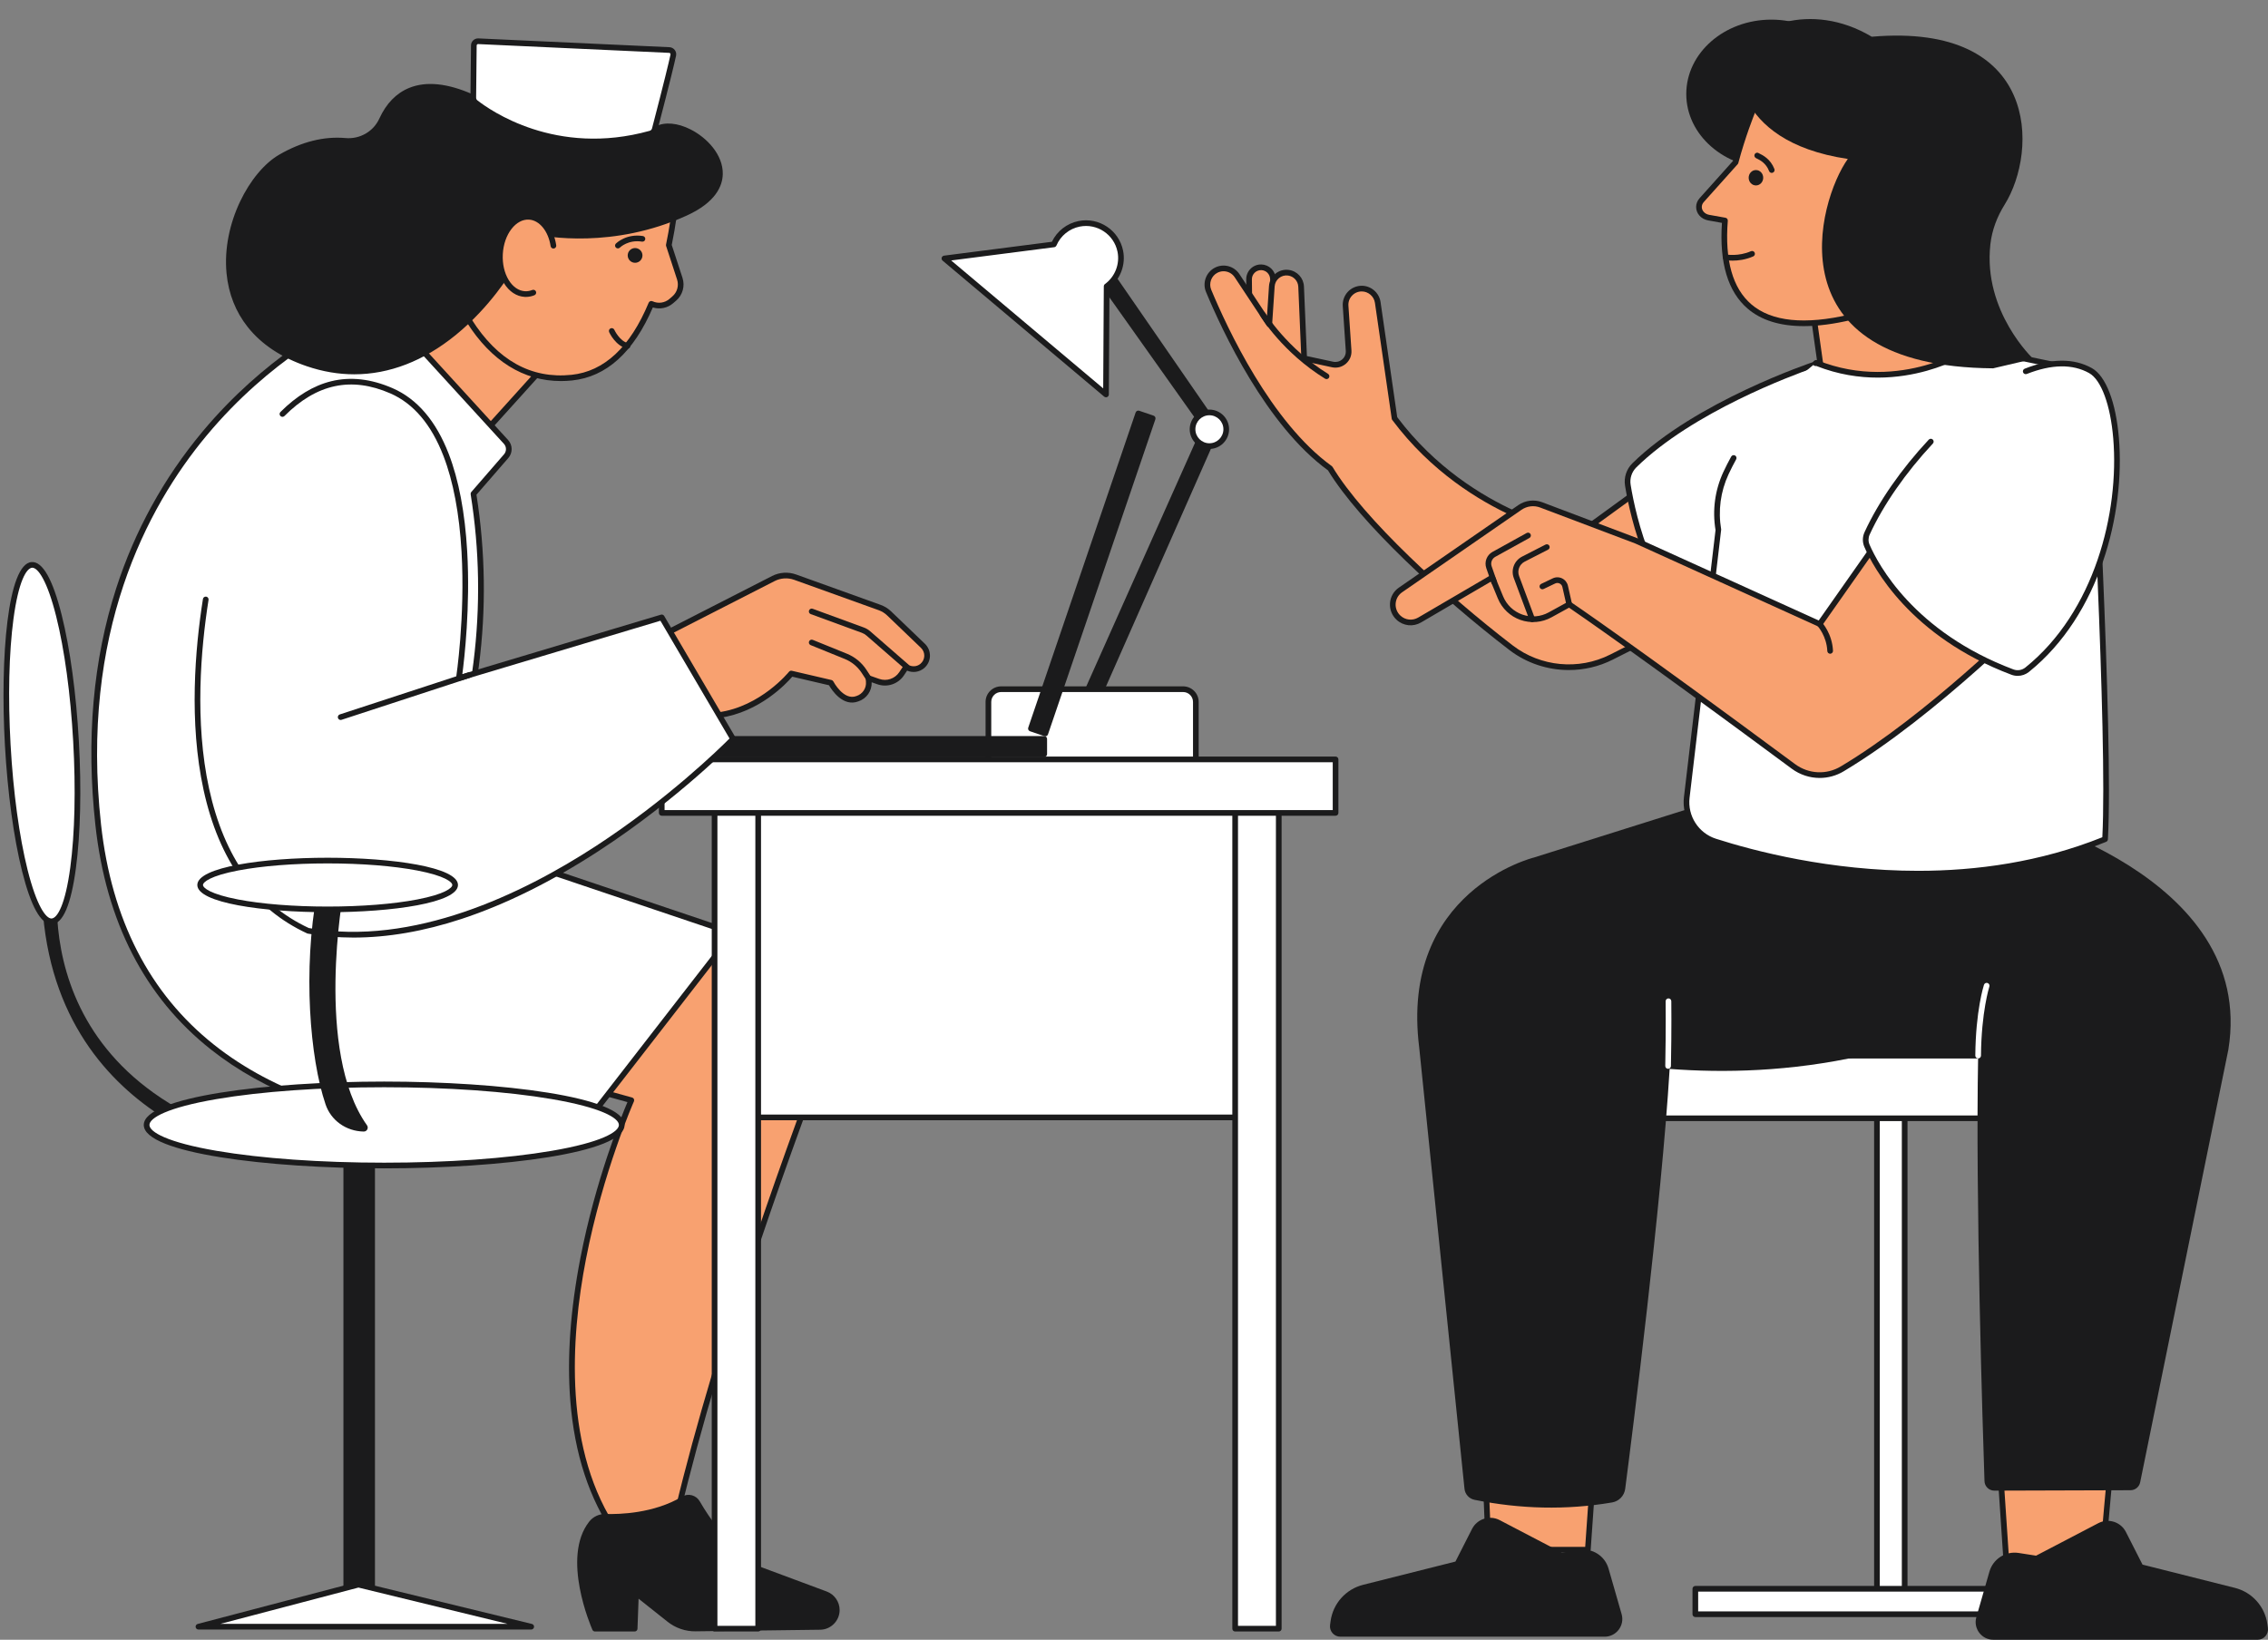
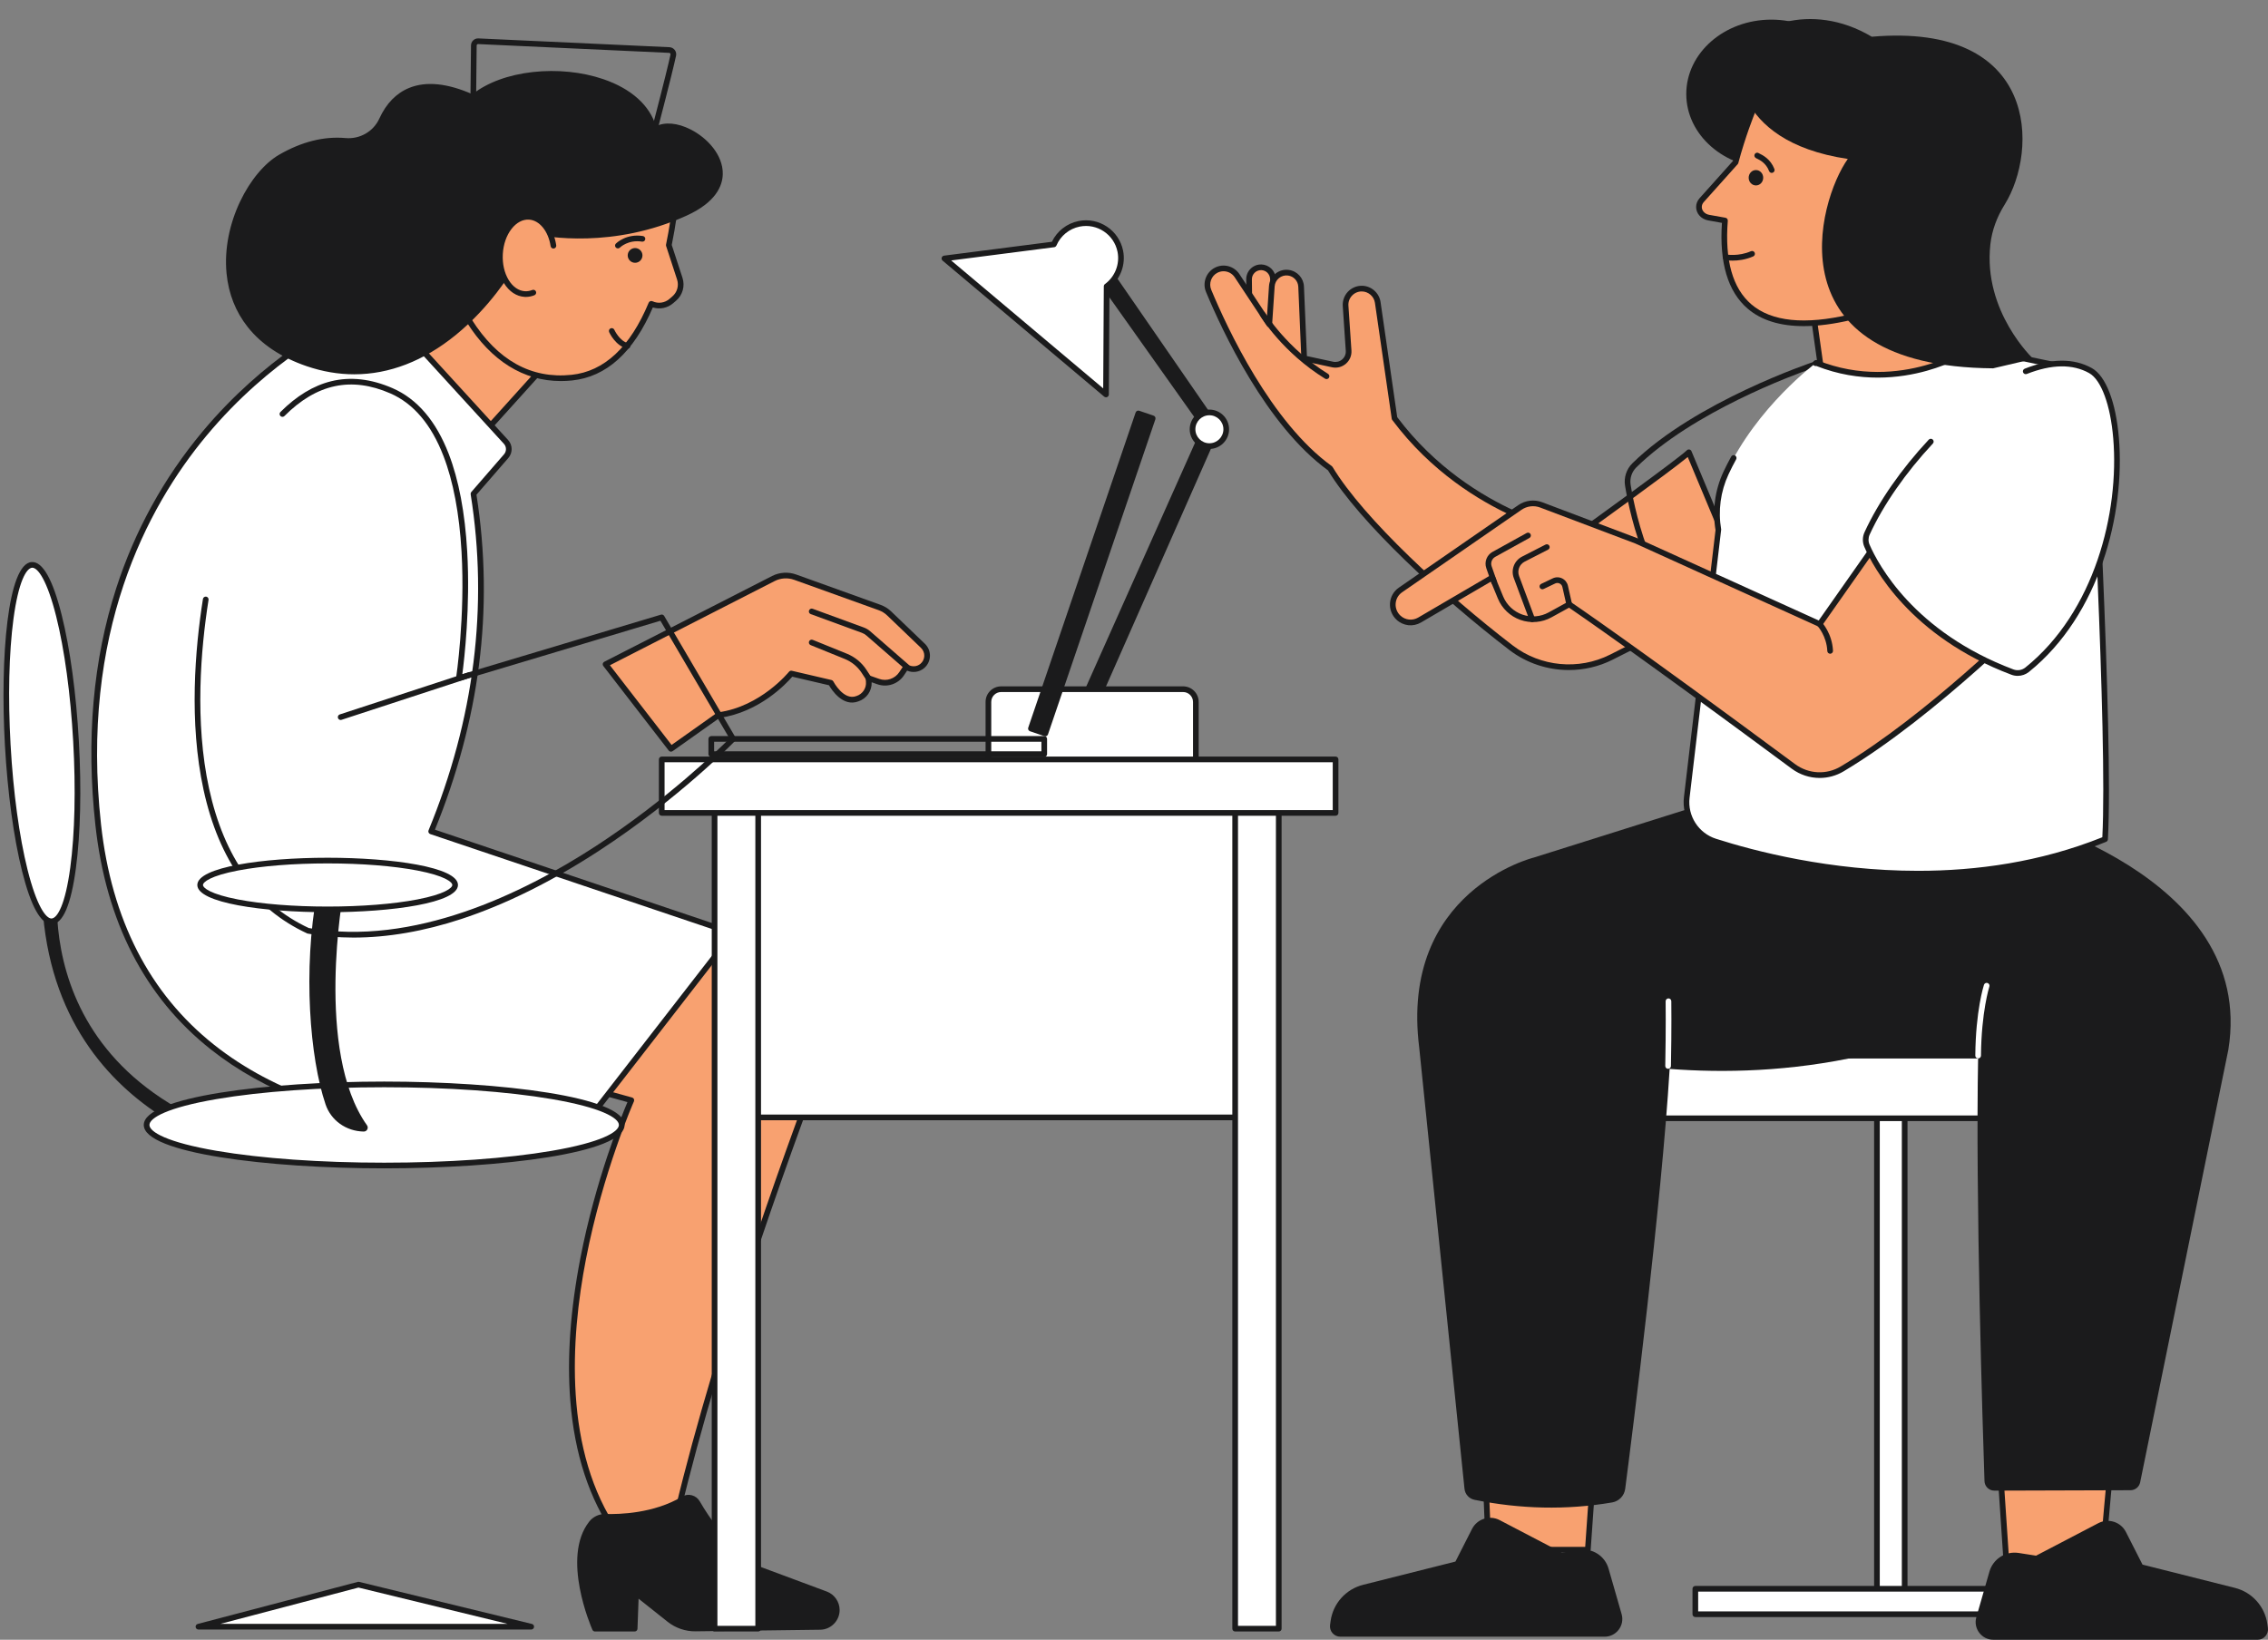
<svg xmlns="http://www.w3.org/2000/svg" height="1825.0" preserveAspectRatio="xMidYMid meet" version="1.0" viewBox="-3.9 -21.2 2523.9 1825.0" width="2523.9" zoomAndPan="magnify">
  <rect x="-3.9" y="-21.2" width="2523.9" height="1825.0" fill="#808080" stroke="none" />
  <defs>
    <clipPath id="a">
      <path d="M 2194 1671 L 2520 1671 L 2520 1803.809 L 2194 1803.809 Z M 2194 1671" />
    </clipPath>
  </defs>
  <g>
    <g id="change1_1">
      <path d="M 1211.461 248.141 L 1354.078 454.73 L 1218.07 762.762 L 1196.02 762.762 L 1333.5 454.73 L 1198.961 265.051 L 1211.461 248.141" fill="#1b1b1c" />
    </g>
    <g id="change2_1">
      <path d="M 1096.039 760.02 L 1096.039 825.984 L 1326.879 825.984 L 1326.879 760.02 C 1326.879 752.199 1320.539 745.852 1312.711 745.852 L 1110.211 745.852 C 1102.379 745.852 1096.039 752.199 1096.039 760.02" fill="#fff" />
    </g>
    <g id="change1_2">
      <path d="M 1099.191 822.828 L 1323.719 822.828 L 1323.719 760.02 C 1323.719 753.949 1318.781 749.012 1312.711 749.012 L 1110.211 749.012 C 1104.129 749.012 1099.191 753.949 1099.191 760.02 Z M 1326.879 829.141 L 1096.039 829.141 C 1094.289 829.141 1092.879 827.727 1092.879 825.984 L 1092.879 760.02 C 1092.879 750.469 1100.648 742.691 1110.211 742.691 L 1312.711 742.691 C 1322.262 742.691 1330.039 750.469 1330.039 760.02 L 1330.039 825.984 C 1330.039 827.727 1328.621 829.141 1326.879 829.141" fill="#1b1b1c" />
    </g>
    <g id="change2_2">
      <path d="M 1242.801 258.398 C 1238.57 237.32 1218.051 223.672 1196.969 227.898 C 1183.91 230.531 1173.699 239.41 1168.84 250.801 L 1047.09 266.461 L 1226.898 417.809 L 1227.609 297.488 C 1239.469 288.809 1245.879 273.75 1242.801 258.398" fill="#fff" />
    </g>
    <g id="change1_3">
      <path d="M 1054.621 268.68 L 1223.781 411.07 L 1224.449 297.469 C 1224.461 296.469 1224.941 295.531 1225.738 294.941 C 1236.961 286.73 1242.441 272.629 1239.711 259.02 C 1235.82 239.68 1216.93 227.121 1197.59 231 C 1186.051 233.32 1176.379 241.18 1171.738 252.039 C 1171.301 253.07 1170.352 253.789 1169.238 253.93 Z M 1226.898 420.969 C 1226.172 420.969 1225.441 420.719 1224.859 420.23 L 1045.059 268.879 C 1044.102 268.07 1043.711 266.781 1044.059 265.57 C 1044.422 264.379 1045.449 263.5 1046.691 263.328 L 1166.691 247.891 C 1172.398 235.988 1183.359 227.422 1196.352 224.809 C 1219.102 220.238 1241.328 235.031 1245.898 257.781 C 1249 273.262 1243.078 289.281 1230.762 299.059 L 1230.051 417.828 C 1230.051 419.059 1229.328 420.172 1228.219 420.68 C 1227.801 420.879 1227.34 420.969 1226.898 420.969" fill="#1b1b1c" />
    </g>
    <g id="change2_3">
      <path d="M 1360.699 456.559 C 1360.699 466.922 1352.301 475.309 1341.949 475.309 C 1331.602 475.309 1323.199 466.922 1323.199 456.559 C 1323.199 446.211 1331.602 437.809 1341.949 437.809 C 1352.301 437.809 1360.699 446.211 1360.699 456.559" fill="#fff" />
    </g>
    <g id="change1_4">
      <path d="M 1341.949 440.969 C 1333.352 440.969 1326.359 447.969 1326.359 456.559 C 1326.359 465.16 1333.352 472.148 1341.949 472.148 C 1350.551 472.148 1357.539 465.16 1357.539 456.559 C 1357.539 447.969 1350.551 440.969 1341.949 440.969 Z M 1341.949 478.469 C 1329.871 478.469 1320.051 468.641 1320.051 456.559 C 1320.051 444.488 1329.871 434.66 1341.949 434.66 C 1354.031 434.66 1363.852 444.488 1363.852 456.559 C 1363.852 468.641 1354.031 478.469 1341.949 478.469" fill="#1b1b1c" />
    </g>
    <g id="change3_1">
      <path d="M 600.164 1176.141 L 698.68 1203.34 C 698.68 1203.34 561.199 1512.109 682.504 1685.609 L 741.32 1700.32 C 783.309 1506.309 871.988 1261.922 915.457 1147.469 C 929.152 1111.43 911.484 1071.051 875.723 1056.621 L 681.77 978.379 L 600.164 1176.141" fill="#f8a170" />
    </g>
    <g id="change1_5">
      <path d="M 684.422 1682.84 L 738.926 1696.469 C 780.535 1505.961 865.434 1270.289 912.508 1146.352 C 925.488 1112.172 908.457 1073.23 874.543 1059.551 L 683.492 982.48 L 604.445 1174.051 L 699.516 1200.301 C 700.402 1200.539 701.141 1201.16 701.531 1201.988 C 701.926 1202.828 701.938 1203.789 701.562 1204.621 C 701.219 1205.391 667.082 1282.719 648.18 1380.141 C 630.855 1469.398 623.137 1594.211 684.422 1682.84 Z M 741.32 1703.469 C 740.551 1703.379 681.738 1688.68 681.738 1688.68 C 681 1688.488 680.355 1688.051 679.922 1687.422 C 651.922 1647.379 635.363 1596.871 630.711 1537.309 C 627 1489.828 630.801 1436.5 642.004 1378.809 C 658.824 1292.219 687.594 1221.379 694.348 1205.422 L 599.324 1179.18 C 598.453 1178.941 597.727 1178.34 597.332 1177.531 C 596.934 1176.711 596.902 1175.77 597.25 1174.941 L 678.852 977.176 C 679.512 975.574 681.344 974.801 682.949 975.453 L 876.902 1053.691 C 894.973 1060.988 909.223 1074.828 917.027 1092.68 C 924.836 1110.531 925.324 1130.379 918.406 1148.59 C 871.137 1273.059 785.668 1510.328 744.402 1700.98 C 744.223 1701.82 743.711 1702.551 742.984 1703 C 742.48 1703.309 741.902 1703.469 741.32 1703.469" fill="#1b1b1c" />
    </g>
    <g id="change2_4">
      <path d="M 1402.969 1222.461 L 815.57 1222.461 L 815.57 854.137 L 1402.969 854.137 L 1402.969 1222.461" fill="#fff" />
    </g>
    <g id="change1_6">
      <path d="M 818.727 1219.301 L 1399.809 1219.301 L 1399.809 857.293 L 818.727 857.293 Z M 1402.969 1225.609 L 815.57 1225.609 C 813.828 1225.609 812.414 1224.199 812.414 1222.461 L 812.414 854.137 C 812.414 852.395 813.828 850.98 815.57 850.98 L 1402.969 850.98 C 1404.711 850.98 1406.129 852.395 1406.129 854.137 L 1406.129 1222.461 C 1406.129 1224.199 1404.711 1225.609 1402.969 1225.609" fill="#1b1b1c" />
    </g>
    <g id="change2_5">
      <path d="M 1419.141 1791.48 L 1370.621 1791.48 L 1370.621 873.254 L 1419.141 873.254 L 1419.141 1791.48" fill="#fff" />
    </g>
    <g id="change1_7">
      <path d="M 1373.781 1788.32 L 1415.988 1788.32 L 1415.988 876.406 L 1373.781 876.406 Z M 1419.141 1794.629 L 1370.621 1794.629 C 1368.879 1794.629 1367.469 1793.219 1367.469 1791.48 L 1367.469 873.25 C 1367.469 871.508 1368.879 870.094 1370.621 870.094 L 1419.141 870.094 C 1420.891 870.094 1422.301 871.508 1422.301 873.25 L 1422.301 1791.48 C 1422.301 1793.219 1420.891 1794.629 1419.141 1794.629" fill="#1b1b1c" />
    </g>
    <g id="change1_8">
      <path d="M 669.949 1666.969 C 686.352 1667.48 724.84 1666.289 756.703 1647.25 C 762.047 1644.051 768.953 1645.922 772.059 1651.32 C 798.68 1697.5 832.48 1722.371 832.48 1722.371 L 915.078 1753.109 C 922.438 1755.84 927.316 1762.871 927.316 1770.719 C 927.316 1781 919.047 1789.379 908.762 1789.508 L 770.145 1791.27 C 759.582 1791.398 749.301 1787.891 741.027 1781.32 L 703.824 1751.781 L 702.355 1791.48 L 658.242 1791.48 C 658.242 1791.48 623.73 1713.211 654.227 1674.32 C 658.004 1669.512 663.84 1666.781 669.949 1666.969" fill="#1b1b1c" />
    </g>
    <g id="change1_9">
      <path d="M 660.348 1788.32 L 699.312 1788.32 L 700.672 1751.66 C 700.715 1750.469 701.426 1749.41 702.508 1748.91 C 703.586 1748.41 704.852 1748.559 705.785 1749.309 L 742.992 1778.852 C 750.668 1784.949 760.309 1788.258 770.105 1788.109 L 908.723 1786.352 C 917.234 1786.238 924.16 1779.23 924.16 1770.719 C 924.16 1764.219 920.066 1758.328 913.977 1756.059 L 831.379 1725.328 C 829.207 1723.879 795.969 1699.121 769.324 1652.891 C 768.23 1650.988 766.469 1649.648 764.355 1649.102 C 762.293 1648.559 760.145 1648.859 758.32 1649.961 C 725.453 1669.609 685.496 1670.609 669.855 1670.129 C 664.758 1669.988 659.852 1672.27 656.711 1676.27 C 630.293 1709.961 655.449 1776.309 660.348 1788.32 Z M 702.355 1794.629 L 658.242 1794.629 C 656.992 1794.629 655.863 1793.898 655.355 1792.75 C 653.914 1789.488 620.438 1712.289 651.742 1672.379 C 656.117 1666.801 662.961 1663.621 670.047 1663.82 C 685.145 1664.289 723.645 1663.328 755.086 1644.539 C 758.371 1642.57 762.23 1642.02 765.945 1642.988 C 769.707 1643.969 772.848 1646.359 774.793 1649.738 C 799.371 1692.379 830.438 1716.84 834.016 1719.57 L 916.18 1750.148 C 924.727 1753.328 930.473 1761.602 930.473 1770.719 C 930.473 1782.668 920.754 1792.508 908.805 1792.66 L 770.184 1794.43 C 758.957 1794.609 747.879 1790.789 739.066 1783.801 L 706.746 1758.129 L 705.508 1791.59 C 705.445 1793.289 704.051 1794.629 702.355 1794.629" fill="#1b1b1c" />
    </g>
    <g id="change1_10">
-       <path d="M 1158.16 818.113 L 787.633 818.113 L 787.633 801.199 L 1158.16 801.199 L 1158.16 818.113" fill="#1b1b1c" />
-     </g>
+       </g>
    <g id="change1_11">
      <path d="M 1278.852 444.41 L 1159.34 795.129 L 1143.328 789.68 L 1262.84 438.961 L 1278.852 444.41" fill="#1b1b1c" />
    </g>
    <g id="change1_12">
      <path d="M 790.789 814.957 L 1155 814.957 L 1155 804.359 L 790.789 804.359 Z M 1158.16 821.27 L 787.633 821.27 C 785.891 821.27 784.477 819.855 784.477 818.113 L 784.477 801.199 C 784.477 799.461 785.891 798.051 787.633 798.051 L 1158.16 798.051 C 1159.898 798.051 1161.309 799.461 1161.309 801.199 L 1161.309 818.113 C 1161.309 819.855 1159.898 821.27 1158.16 821.27" fill="#1b1b1c" />
    </g>
    <g id="change1_13">
      <path d="M 1147.34 787.711 L 1157.371 791.129 L 1274.84 446.379 L 1264.809 442.961 Z M 1159.34 798.289 C 1159 798.289 1158.66 798.23 1158.32 798.121 L 1142.32 792.672 C 1141.52 792.391 1140.871 791.82 1140.5 791.07 C 1140.129 790.32 1140.078 789.449 1140.352 788.66 L 1259.859 437.941 C 1260.129 437.141 1260.699 436.488 1261.449 436.121 C 1262.199 435.75 1263.07 435.699 1263.859 435.969 L 1279.871 441.422 C 1281.52 441.98 1282.398 443.781 1281.84 445.43 L 1162.328 796.148 C 1161.879 797.461 1160.648 798.289 1159.34 798.289" fill="#1b1b1c" />
    </g>
    <g id="change3_2">
      <path d="M 627.363 357.898 L 518.562 478.461 L 386.23 365.25 L 489.156 271.148 L 627.363 357.898" fill="#f8a170" />
    </g>
    <g id="change1_14">
      <path d="M 390.996 365.172 L 518.277 474.07 L 622.508 358.57 L 489.512 275.102 Z M 518.559 481.621 C 517.832 481.621 517.102 481.371 516.512 480.859 L 384.18 367.648 C 383.492 367.059 383.09 366.199 383.074 365.301 C 383.062 364.398 383.438 363.531 384.102 362.922 L 487.023 268.82 C 488.074 267.859 489.629 267.719 490.832 268.48 L 629.047 355.219 C 629.836 355.719 630.367 356.539 630.492 357.461 C 630.621 358.391 630.336 359.32 629.711 360.012 L 520.906 480.578 C 520.281 481.27 519.422 481.621 518.559 481.621" fill="#1b1b1c" />
    </g>
    <g id="change2_6">
      <path d="M 409.758 307.172 L 559.195 470.641 C 563.273 475.102 563.359 481.898 559.402 486.469 L 522.973 528.449 C 543.621 657.98 525.801 782.949 475.922 904.129 L 800.016 1013.34 C 805.824 1015.301 807.969 1022.398 804.207 1027.25 L 653.305 1221.75 C 648.84 1227.5 642.266 1231.219 635.039 1232.102 C 560.602 1241.109 146.859 1273.941 105.398 896.773 C 59.816 482.141 375.941 337.309 375.941 337.309 L 409.758 307.172" fill="#fff" />
    </g>
    <g id="change1_15">
      <path d="M 409.531 311.602 L 378.039 339.672 C 376.469 340.539 297.844 377.23 225.812 463.801 C 159.391 543.629 85.125 683.488 108.531 896.43 C 120.156 1002.148 162.496 1084.66 234.375 1141.648 C 372.223 1250.949 575.609 1236.109 634.656 1228.969 C 641.008 1228.199 646.895 1224.859 650.812 1219.809 L 801.715 1025.32 C 802.871 1023.82 803.223 1021.93 802.68 1020.121 C 802.133 1018.32 800.793 1016.93 799.004 1016.328 L 474.914 907.117 C 474.09 906.84 473.414 906.23 473.051 905.438 C 472.688 904.641 472.672 903.734 473.004 902.93 C 523.93 779.199 539.691 653.371 519.859 528.949 C 519.711 528.031 519.977 527.09 520.59 526.391 L 557.02 484.398 C 559.93 481.051 559.863 476.051 556.867 472.77 Z M 550.254 1240.059 C 525.34 1240.059 496.992 1238.859 466.973 1235.398 C 370.32 1224.281 290.746 1194.398 230.453 1146.602 C 157.199 1088.52 114.07 1004.578 102.262 897.121 C 91.812 802.102 99.609 713.391 125.438 633.469 C 146.109 569.48 178.312 510.961 221.148 459.531 C 291.266 375.359 367.648 337.77 374.18 334.648 L 407.656 304.809 C 408.945 303.66 410.918 303.762 412.086 305.039 L 561.527 468.52 C 566.688 474.148 566.797 482.762 561.789 488.539 L 526.32 529.41 C 536.281 592.762 537.191 656.82 529.023 719.828 C 521.18 780.359 504.73 841.699 480.117 902.211 L 801.02 1010.352 C 804.77 1011.609 807.578 1014.512 808.723 1018.301 C 809.863 1022.09 809.129 1026.059 806.699 1029.18 L 655.797 1223.691 C 650.855 1230.051 643.426 1234.262 635.418 1235.23 C 620.195 1237.078 589.492 1240.059 550.254 1240.059" fill="#1b1b1c" />
    </g>
    <g id="change2_7">
      <path d="M 839.832 1791.48 L 791.309 1791.48 L 791.309 873.254 L 839.832 873.254 L 839.832 1791.48" fill="#fff" />
    </g>
    <g id="change1_16">
      <path d="M 794.465 1788.32 L 836.676 1788.32 L 836.676 876.406 L 794.465 876.406 Z M 839.832 1794.629 L 791.309 1794.629 C 789.566 1794.629 788.152 1793.219 788.152 1791.48 L 788.152 873.25 C 788.152 871.508 789.566 870.094 791.309 870.094 L 839.832 870.094 C 841.574 870.094 842.988 871.508 842.988 873.25 L 842.988 1791.48 C 842.988 1793.219 841.574 1794.629 839.832 1794.629" fill="#1b1b1c" />
    </g>
    <g id="change2_8">
      <path d="M 1482.371 883.543 L 732.496 883.543 L 732.496 823.996 L 1482.371 823.996 L 1482.371 883.543" fill="#fff" />
    </g>
    <g id="change1_17">
      <path d="M 735.652 880.387 L 1479.211 880.387 L 1479.211 827.148 L 735.652 827.148 Z M 1482.371 886.699 L 732.496 886.699 C 730.754 886.699 729.34 885.285 729.34 883.543 L 729.34 823.996 C 729.34 822.25 730.754 820.84 732.496 820.84 L 1482.371 820.84 C 1484.109 820.84 1485.52 822.25 1485.52 823.996 L 1485.52 883.543 C 1485.52 885.285 1484.109 886.699 1482.371 886.699" fill="#1b1b1c" />
    </g>
    <g id="change3_3">
      <path d="M 670.008 718.129 L 856.73 622.691 C 864.242 618.852 873.004 618.289 880.941 621.148 L 974.973 654.949 C 978.934 656.371 982.555 658.609 985.59 661.531 L 1023.199 697.609 C 1029.691 703.84 1029.301 714.34 1022.371 720.078 C 1017.41 724.191 1010.371 724.68 1004.879 721.301 C 1004.512 721.07 999.41 728.719 999.41 728.719 C 993.758 737.191 983.082 740.762 973.469 737.379 L 962.605 733.57 L 962.914 737.469 C 963.594 745.961 958.363 753.801 950.266 756.441 C 933.195 762.98 920.699 738.719 920.699 738.719 L 876.59 728.422 C 876.59 728.422 844.977 768.121 795.719 774.738 L 742.789 812.234 L 670.008 718.129" fill="#f8a170" />
    </g>
    <g id="change1_18">
      <path d="M 674.832 719.211 L 743.434 807.906 L 793.895 772.16 C 794.312 771.871 794.793 771.68 795.301 771.609 C 842.664 765.25 873.812 726.84 874.121 726.449 C 874.879 725.5 876.121 725.07 877.305 725.352 L 921.418 735.641 C 922.316 735.852 923.082 736.449 923.504 737.27 C 923.613 737.48 934.93 758.941 949.137 753.488 C 956.027 751.25 960.336 744.789 959.77 737.719 L 959.457 733.82 C 959.371 732.75 959.832 731.719 960.68 731.07 C 961.523 730.422 962.645 730.238 963.648 730.59 L 974.516 734.41 C 982.773 737.309 991.93 734.25 996.785 726.969 L 1001.879 719.32 C 1002.82 717.898 1004.719 717.488 1006.172 718.379 C 1010.879 721.289 1016.43 720.898 1020.359 717.641 C 1022.969 715.48 1024.539 712.301 1024.672 708.91 C 1024.789 705.531 1023.461 702.238 1021.012 699.891 L 983.406 663.809 C 980.672 661.18 977.477 659.199 973.906 657.922 L 879.871 624.121 C 872.785 621.57 864.875 622.07 858.172 625.5 Z M 742.789 815.387 C 741.844 815.387 740.914 814.965 740.289 814.164 L 667.508 720.059 C 666.934 719.32 666.723 718.359 666.926 717.441 C 667.133 716.52 667.734 715.75 668.57 715.32 L 855.297 619.879 C 863.551 615.66 873.285 615.039 882.008 618.18 L 976.039 651.98 C 980.449 653.559 984.398 656.012 987.773 659.25 L 1025.379 695.34 C 1029.129 698.93 1031.16 703.961 1030.969 709.141 C 1030.781 714.328 1028.379 719.199 1024.379 722.512 C 1019.059 726.922 1011.77 727.879 1005.551 725.199 L 1002.039 730.469 C 995.582 740.148 983.402 744.219 972.422 740.359 L 966.117 738.148 C 966.477 747.738 960.508 756.391 951.32 759.41 C 934.164 765.91 921.699 746.809 918.617 741.469 L 877.766 731.941 C 871.266 739.5 841.438 771.461 796.918 777.762 L 744.613 814.809 C 744.059 815.199 743.422 815.387 742.789 815.387" fill="#1b1b1c" />
    </g>
    <g id="change1_19">
      <path d="M 962.605 736.73 C 961.578 736.73 960.566 736.219 959.961 735.301 L 955.016 727.73 C 950.43 720.719 943.898 715.34 936.133 712.191 L 898.195 696.789 C 896.578 696.141 895.801 694.301 896.453 692.68 C 897.109 691.07 898.953 690.289 900.566 690.941 L 938.508 706.34 C 947.469 709.98 955.004 716.18 960.301 724.27 L 965.246 731.84 C 966.199 733.301 965.789 735.262 964.328 736.211 C 963.801 736.559 963.199 736.73 962.605 736.73" fill="#1b1b1c" />
    </g>
    <g id="change1_20">
      <path d="M 1005.238 724.23 C 1004.512 724.23 1003.77 723.969 1003.172 723.449 L 960.359 686.16 C 958.812 684.82 957.055 683.781 955.133 683.07 L 898.297 662.281 C 896.656 661.68 895.816 659.871 896.414 658.23 C 897.016 656.59 898.828 655.75 900.465 656.352 L 957.301 677.148 C 959.949 678.109 962.371 679.551 964.504 681.398 L 1007.32 718.691 C 1008.629 719.84 1008.77 721.828 1007.629 723.141 C 1007 723.859 1006.121 724.23 1005.238 724.23" fill="#1b1b1c" />
    </g>
    <g id="change2_9">
-       <path d="M 732.496 665.93 L 811.895 801.199 C 811.895 801.199 566.332 1055.48 338.805 1014.73 C 141.793 923.652 232.922 558.141 264.93 501.988 C 306.832 428.469 358.938 381.941 431.812 413.77 C 547.969 464.488 506.801 733.57 506.801 733.57 L 732.496 665.93" fill="#fff" />
-     </g>
+       </g>
    <g id="change1_21">
      <path d="M 389.523 1022.289 C 371.938 1022.289 354.832 1020.801 338.246 1017.828 C 278.387 990.273 239.734 936.508 222.602 857.789 C 206.211 782.488 213.191 700.77 221.934 645.469 C 222.207 643.738 223.824 642.578 225.543 642.84 C 227.266 643.109 228.441 644.73 228.168 646.449 C 219.512 701.219 212.59 782.109 228.77 856.441 C 245.426 932.965 282.766 985.195 339.762 1011.691 C 456.117 1032.352 577.484 973.617 658.844 920.676 C 739.262 868.344 797.492 811.215 807.949 800.711 L 731.027 669.672 L 507.703 736.59 C 506.668 736.91 505.547 736.66 504.73 735.949 C 503.91 735.238 503.516 734.16 503.68 733.09 C 503.781 732.422 513.879 665.219 509.707 592.781 C 507.266 550.391 500.488 514.539 489.57 486.23 C 476.09 451.281 456.23 427.879 430.547 416.66 C 387.059 397.672 348.488 405.891 312.641 441.82 C 311.41 443.051 309.41 443.051 308.18 441.82 C 306.941 440.59 306.941 438.59 308.172 437.359 C 326.039 419.449 345.02 407.93 364.582 403.129 C 386.129 397.828 409.172 400.441 433.074 410.879 C 460.371 422.801 481.367 447.398 495.477 484 C 506.629 512.941 513.539 549.449 516.016 592.512 C 519.562 654.289 512.836 712.25 510.602 729.129 L 731.59 662.91 C 732.984 662.488 734.48 663.078 735.219 664.328 L 814.617 799.609 C 815.336 800.828 815.148 802.379 814.164 803.398 C 813.551 804.035 751.496 867.895 662.395 925.895 C 610.012 959.996 558.637 985.449 509.703 1001.559 C 467.762 1015.359 427.527 1022.281 389.523 1022.289" fill="#1b1b1c" />
    </g>
    <g id="change1_22">
-       <path d="M 413.379 1261.781 L 413.379 1777.57 L 378.27 1777.57 L 378.27 1261.781 L 413.379 1261.781" fill="#1b1b1c" />
-     </g>
+       </g>
    <g id="change2_10">
      <path d="M 216.93 1789.27 L 394.988 1742.461 L 587.258 1789.27 Z M 216.93 1789.27" fill="#fff" />
    </g>
    <g id="change1_23">
      <path d="M 241.348 1786.121 L 560.949 1786.121 L 395.016 1745.719 Z M 587.258 1792.43 L 216.93 1792.43 C 215.344 1792.43 214.004 1791.25 213.801 1789.68 C 213.598 1788.102 214.594 1786.621 216.125 1786.219 L 394.184 1739.41 C 394.691 1739.27 395.227 1739.27 395.734 1739.391 L 588.004 1786.211 C 589.559 1786.578 590.578 1788.059 590.391 1789.648 C 590.199 1791.23 588.855 1792.43 587.258 1792.43" fill="#1b1b1c" />
    </g>
    <g id="change1_24">
      <path d="M 63.848 934.094 C 63.848 934.094 8.895 1168 280.145 1248.32 C 278.734 1265.23 280.145 1265.23 280.145 1265.23 C 280.145 1265.23 25.805 1219.43 43.418 934.094 C 63.848 934.094 63.848 934.094 63.848 934.094" fill="#1b1b1c" />
    </g>
    <g id="change2_11">
      <path d="M 159.246 1230.859 C 159.246 1255.789 277.613 1276 423.621 1276 C 569.629 1276 687.992 1255.789 687.992 1230.859 C 687.992 1205.922 569.629 1185.711 423.621 1185.711 C 277.613 1185.711 159.246 1205.922 159.246 1230.859" fill="#fff" />
    </g>
    <g id="change1_25">
      <path d="M 423.621 1188.871 C 353.176 1188.871 286.977 1193.551 237.215 1202.051 C 182.055 1211.461 162.406 1223.102 162.406 1230.852 C 162.406 1238.602 182.055 1250.25 237.215 1259.66 C 286.977 1268.16 353.176 1272.84 423.621 1272.84 C 494.062 1272.84 560.266 1268.16 610.027 1259.66 C 665.184 1250.25 684.836 1238.602 684.836 1230.852 C 684.836 1223.102 665.184 1211.461 610.027 1202.051 C 560.266 1193.551 494.062 1188.871 423.621 1188.871 Z M 423.621 1279.148 C 293.93 1279.148 156.094 1262.219 156.094 1230.852 C 156.094 1199.48 293.93 1182.559 423.621 1182.559 C 553.312 1182.559 691.148 1199.48 691.148 1230.852 C 691.148 1262.219 553.312 1279.148 423.621 1279.148" fill="#1b1b1c" />
    </g>
    <g id="change1_26">
      <path d="M 378.27 971.707 C 378.27 971.707 345.969 1148.969 404.5 1231.219 C 406.602 1234.172 404.473 1238.25 400.848 1238.191 C 381.152 1237.828 364.445 1225.809 358.402 1207.98 C 340.82 1156.102 333.129 1058.398 349.008 971.707 L 378.27 971.707" fill="#1b1b1c" />
    </g>
    <g id="change2_12">
      <path d="M 218.832 963.766 C 218.832 978.77 282.355 990.934 360.715 990.934 C 439.07 990.934 502.594 978.77 502.594 963.766 C 502.594 948.762 439.07 936.598 360.715 936.598 C 282.355 936.598 218.832 948.762 218.832 963.766" fill="#fff" />
    </g>
    <g id="change1_27">
      <path d="M 360.715 939.754 C 323.008 939.754 287.59 942.562 260.984 947.656 C 230.203 953.551 221.988 960.555 221.988 963.766 C 221.988 966.977 230.203 973.98 260.984 979.879 C 287.59 984.973 323.008 987.781 360.715 987.781 C 398.418 987.781 433.836 984.973 460.445 979.879 C 491.227 973.98 499.438 966.977 499.438 963.766 C 499.438 960.555 491.227 953.551 460.445 947.656 C 433.836 942.562 398.418 939.754 360.715 939.754 Z M 360.715 994.094 C 288.641 994.094 215.68 983.676 215.68 963.766 C 215.68 943.859 288.641 933.441 360.715 933.441 C 432.789 933.441 505.75 943.859 505.75 963.766 C 505.75 983.676 432.789 994.094 360.715 994.094" fill="#1b1b1c" />
    </g>
    <g id="change2_13">
      <path d="M 53.855 1004.238 C 74.836 1003.059 86.852 913.289 80.699 803.73 C 74.543 694.18 52.547 606.32 31.57 607.5 C 10.59 608.68 -1.426 698.441 4.727 808 C 10.883 917.559 32.879 1005.41 53.855 1004.238" fill="#fff" />
    </g>
    <g id="change1_28">
      <path d="M 31.98 610.641 C 25.398 611.012 16.645 626.129 11.102 667.531 C 6.059 705.211 4.914 755.031 7.879 807.824 C 10.844 860.617 17.562 910 26.793 946.879 C 36.812 986.887 47.078 1001.09 53.445 1001.09 C 60.027 1000.73 68.781 985.602 74.324 944.207 C 79.371 906.527 80.512 856.703 77.547 803.91 C 74.582 751.121 67.863 701.73 58.633 664.859 C 48.613 624.852 38.348 610.641 31.98 610.641 Z M 53.426 1007.398 C 41.492 1007.398 30.473 987.566 20.672 948.41 C 11.344 911.16 4.562 861.359 1.574 808.18 C -3.91 710.488 4.672 605.852 31.395 604.352 C 43.52 603.629 54.785 623.512 64.754 663.32 C 74.082 700.57 80.863 750.379 83.852 803.559 C 86.836 856.734 85.676 906.98 80.578 945.043 C 75.133 985.73 66.203 1006.699 54.035 1007.391 C 53.832 1007.398 53.629 1007.398 53.426 1007.398" fill="#1b1b1c" />
    </g>
    <g id="change1_29">
      <path d="M 375.199 780.102 C 373.875 780.102 372.641 779.25 372.203 777.922 C 371.66 776.27 372.566 774.48 374.219 773.941 L 517.742 726.988 C 519.406 726.449 521.184 727.359 521.727 729.012 C 522.27 730.672 521.363 732.449 519.707 732.988 L 376.184 779.941 C 375.859 780.051 375.527 780.102 375.199 780.102" fill="#1b1b1c" />
    </g>
    <g id="change3_4">
      <path d="M 752.57 288.945 L 740.383 251.621 C 749.539 207.559 750.699 170.781 750.699 170.781 L 542.875 156.418 L 487.5 263.75 C 487.5 263.75 520.996 410.734 632.43 399.109 C 675.887 394.57 703.438 358.844 720.879 316.953 C 728.195 320.367 736.945 319.246 743.18 313.859 L 746.434 311.039 C 752.746 305.582 755.164 296.871 752.57 288.945" fill="#f8a170" />
    </g>
    <g id="change1_30">
      <path d="M 490.844 264.148 C 492.438 270.496 501.262 303.164 520.93 334.23 C 549.824 379.883 587.23 400.641 632.102 395.973 C 668.496 392.176 697.383 365.18 717.965 315.73 C 718.293 314.941 718.938 314.312 719.738 314.008 C 720.535 313.695 721.434 313.727 722.211 314.09 C 728.477 317.016 735.895 315.996 741.113 311.477 L 744.371 308.652 C 749.73 304.016 751.777 296.664 749.574 289.918 L 737.379 252.602 C 737.211 252.086 737.18 251.52 737.289 250.98 C 744.789 214.883 746.906 183.379 747.406 173.719 L 544.727 159.711 Z M 620.285 402.91 C 578.715 402.91 542.691 380.488 515.508 337.473 C 493.172 302.133 484.77 265.969 484.422 264.449 C 484.254 263.723 484.352 262.961 484.695 262.305 L 540.07 154.973 C 540.645 153.848 541.824 153.191 543.09 153.273 L 750.914 167.633 C 752.609 167.742 753.91 169.18 753.852 170.871 C 753.844 171.246 752.594 207.977 743.641 251.438 L 755.574 287.965 C 758.57 297.129 755.789 307.125 748.5 313.434 L 745.242 316.246 C 738.977 321.664 730.383 323.387 722.594 320.988 C 701.129 370.93 670.914 398.273 632.758 402.25 C 628.547 402.688 624.387 402.91 620.285 402.91" fill="#1b1b1c" />
    </g>
    <g id="change1_31">
      <path d="M 421.047 112.184 C 432.816 86.422 460.039 59.121 522.363 87.371 C 576.371 42.254 708.996 55.242 724.035 124.289 C 756.168 99.68 849.141 174.879 758.902 215.902 C 668.664 256.914 587.992 235.723 587.992 235.723 L 562.016 280.16 C 562.016 280.16 474.508 429.871 338.465 383.391 C 202.422 336.898 251.086 186.797 308.387 153.684 C 337.465 136.879 362.27 133.973 380.344 135.582 C 397.523 137.117 413.883 127.879 421.047 112.184" fill="#1b1b1c" />
    </g>
    <g id="change1_32">
      <path d="M 371.375 138.352 C 351.363 138.352 330.754 144.41 309.961 156.418 C 278.984 174.324 249.301 229.27 254.504 282.543 C 257.676 315.02 274.992 358.363 339.484 380.41 C 394.75 399.281 448.461 388.012 499.121 346.879 C 537.16 315.984 559.07 278.938 559.289 278.562 L 585.27 234.129 C 585.98 232.906 587.422 232.305 588.793 232.668 C 589.59 232.883 669.504 253.062 757.594 213.023 C 781.148 202.324 793.773 188.297 794.109 172.473 C 794.512 153.727 777.664 136.551 761.836 128.527 C 747.684 121.355 733.934 120.691 725.953 126.801 C 725.098 127.457 723.965 127.629 722.949 127.254 C 721.934 126.887 721.18 126.02 720.953 124.969 C 715.934 101.926 696.266 83.438 665.574 72.918 C 617.465 56.426 555.449 63.848 524.387 89.797 C 523.457 90.582 522.164 90.75 521.059 90.246 C 461.816 63.398 435.535 88.07 423.918 113.504 C 416.27 130.242 398.641 140.379 380.062 138.738 C 377.18 138.48 374.281 138.352 371.375 138.352 Z M 390.297 395.391 C 372.746 395.391 355.062 392.398 337.445 386.383 C 309.215 376.73 287.16 362.117 271.891 342.922 C 258.402 325.969 250.441 305.852 248.223 283.152 C 242.785 227.469 274.125 169.844 306.805 150.949 C 331.762 136.539 356.598 130.309 380.625 132.453 C 396.559 133.859 411.637 125.195 418.176 110.879 C 425.891 93.988 437.121 82.453 451.559 76.598 C 470.312 68.996 493.965 71.387 521.879 83.695 C 538.184 70.742 561.922 61.98 588.992 58.98 C 615.957 55.977 643.883 58.809 667.621 66.945 C 698.605 77.562 719.16 96.07 726.023 119.34 C 736.055 114.289 750.113 115.512 764.691 122.898 C 782.809 132.078 800.879 151.016 800.422 172.609 C 800.148 185.457 792.949 203.891 760.207 218.773 C 678.535 255.895 603.609 242.375 589.547 239.328 L 564.738 281.746 C 564.516 282.133 542.121 320.039 503.246 351.66 C 467.57 380.668 429.242 395.391 390.297 395.391" fill="#1b1b1c" />
    </g>
    <g id="change3_5">
      <path d="M 612.555 264.73 C 611.25 288.48 596.742 306.988 580.152 306.07 C 563.566 305.16 551.18 285.172 552.484 261.422 C 553.797 237.672 568.301 219.148 584.891 220.07 C 601.477 220.98 613.863 240.969 612.555 264.73" fill="#f8a170" />
    </g>
    <g id="change1_33">
      <path d="M 581.336 309.262 C 580.887 309.262 580.434 309.25 579.98 309.23 C 570.898 308.73 562.711 303.309 556.926 293.969 C 551.363 285 548.668 273.371 549.336 261.25 C 550.004 249.121 553.957 237.859 560.473 229.551 C 567.25 220.898 575.973 216.41 585.062 216.922 C 599.961 217.738 612.027 231.75 615.094 251.789 C 615.355 253.512 614.176 255.121 612.449 255.391 C 610.723 255.648 609.117 254.469 608.852 252.738 C 606.293 236 596.367 223.859 584.715 223.219 C 577.758 222.84 570.91 226.469 565.441 233.441 C 559.719 240.75 556.234 250.75 555.637 261.59 C 555.039 272.441 557.406 282.762 562.293 290.648 C 566.961 298.18 573.363 302.539 580.324 302.922 C 583.062 303.07 585.785 302.609 588.438 301.539 C 590.059 300.879 591.895 301.672 592.547 303.289 C 593.195 304.898 592.414 306.738 590.801 307.391 C 587.719 308.641 584.539 309.262 581.336 309.262" fill="#1b1b1c" />
    </g>
    <g id="change2_14">
-       <path d="M 523.387 29.387 L 522.789 87.512 C 522.77 89.629 523.723 91.637 525.387 92.949 C 539.992 104.43 614.297 156.891 719.941 127.43 C 722.289 126.773 724.113 124.918 724.73 122.562 C 738.551 69.555 743.551 48.543 745.34 40.203 C 745.953 37.344 743.852 34.625 740.93 34.484 L 528.336 24.703 C 525.66 24.582 523.414 26.699 523.387 29.387" fill="#fff" />
-     </g>
+       </g>
    <g id="change1_34">
      <path d="M 528.117 27.855 C 527.578 27.855 527.211 28.117 527.039 28.281 C 526.859 28.457 526.551 28.828 526.547 29.41 L 525.945 87.539 C 525.934 88.699 526.441 89.758 527.336 90.457 C 541.039 101.238 614.668 153.508 719.094 124.391 C 720.355 124.039 721.348 123.031 721.68 121.766 C 735.355 69.309 740.418 48.098 742.254 39.535 C 742.387 38.922 742.129 38.465 741.965 38.246 C 741.797 38.027 741.422 37.664 740.785 37.633 L 528.195 27.855 C 528.168 27.855 528.141 27.855 528.117 27.855 Z M 656.828 139.414 C 583.934 139.414 534.551 104.172 523.438 95.422 C 521.023 93.531 519.602 90.555 519.633 87.484 L 520.234 29.344 C 520.254 27.188 521.129 25.176 522.699 23.699 C 524.273 22.215 526.324 21.438 528.484 21.547 L 741.078 31.332 C 743.398 31.441 745.543 32.559 746.961 34.395 C 748.379 36.23 748.914 38.594 748.426 40.859 C 746.574 49.484 741.492 70.797 727.785 123.359 C 726.891 126.793 724.211 129.516 720.789 130.469 C 697.949 136.844 676.527 139.414 656.828 139.414" fill="#1b1b1c" />
    </g>
    <g id="change1_35">
      <path d="M 711.047 263.07 C 711.047 267.602 707.371 271.281 702.84 271.281 C 698.312 271.281 694.637 267.602 694.637 263.07 C 694.637 258.539 698.312 254.871 702.84 254.871 C 707.371 254.871 711.047 258.539 711.047 263.07" fill="#1b1b1c" />
    </g>
    <g id="change1_36">
      <path d="M 683.703 255.281 C 682.891 255.281 682.078 254.969 681.465 254.352 C 680.238 253.121 680.238 251.129 681.469 249.898 C 681.934 249.441 693.074 238.551 711.547 241.5 C 713.266 241.77 714.438 243.391 714.16 245.109 C 713.887 246.84 712.273 248.012 710.547 247.73 C 695.363 245.301 686.301 254 685.922 254.379 C 685.305 254.98 684.504 255.281 683.703 255.281" fill="#1b1b1c" />
    </g>
    <g id="change1_37">
      <path d="M 694.402 366.949 C 681.137 364.039 674.273 349.09 673.984 348.461 C 673.27 346.859 673.977 345 675.566 344.281 C 677.156 343.57 679.023 344.27 679.738 345.859 C 679.797 345.98 685.613 358.578 695.094 360.711 C 696.789 361.09 697.859 362.781 697.477 364.48 C 697.148 365.949 695.848 366.949 694.402 366.949" fill="#1b1b1c" />
    </g>
    <g id="change2_15">
      <path d="M 2084.809 1762.328 L 2115.676 1762.328 L 2115.676 1200.52 L 2084.809 1200.52 L 2084.809 1762.328" fill="#fff" />
    </g>
    <g id="change1_38">
      <path d="M 2087.965 1759.168 L 2112.52 1759.168 L 2112.52 1203.68 L 2087.965 1203.68 Z M 2115.68 1765.488 L 2084.82 1765.488 C 2083.078 1765.488 2081.66 1764.07 2081.66 1762.328 L 2081.66 1200.52 C 2081.66 1198.781 2083.078 1197.359 2084.82 1197.359 L 2115.68 1197.359 C 2117.422 1197.359 2118.836 1198.781 2118.836 1200.52 L 2118.836 1762.328 C 2118.836 1764.07 2117.422 1765.488 2115.68 1765.488" fill="#1b1b1c" />
    </g>
    <g id="change2_16">
      <path d="M 2317.762 1775.398 L 1882.719 1775.398 L 1882.719 1747.09 L 2317.762 1747.09 L 2317.762 1775.398" fill="#fff" />
    </g>
    <g id="change1_39">
      <path d="M 1885.871 1772.238 L 2314.617 1772.238 L 2314.617 1750.238 L 1885.871 1750.238 Z M 2317.777 1778.551 L 1882.727 1778.551 C 1880.973 1778.551 1879.562 1777.141 1879.562 1775.398 L 1879.562 1747.09 C 1879.562 1745.352 1880.973 1743.93 1882.727 1743.93 L 2317.777 1743.93 C 2319.516 1743.93 2320.926 1745.352 2320.926 1747.09 L 2320.926 1775.398 C 2320.926 1777.141 2319.516 1778.551 2317.777 1778.551" fill="#1b1b1c" />
    </g>
    <g id="change3_6">
      <path d="M 1387.16 380.441 L 1386.102 289.738 C 1386.012 282.148 1392.281 276.031 1399.871 276.301 C 1406.648 276.539 1412.172 281.871 1412.648 288.641 L 1419.738 388.59 L 1387.16 380.441" fill="#f8a170" />
    </g>
    <g id="change1_40">
      <path d="M 1390.289 377.969 L 1416.281 384.469 L 1409.5 288.859 C 1409.129 283.691 1404.941 279.641 1399.75 279.449 C 1396.941 279.379 1394.309 280.371 1392.309 282.328 C 1390.309 284.281 1389.219 286.898 1389.25 289.699 Z M 1419.738 391.738 C 1418.969 391.648 1386.391 383.5 1386.391 383.5 C 1385 383.148 1384.02 381.91 1384 380.48 L 1382.941 289.77 C 1382.891 285.23 1384.648 280.98 1387.898 277.809 C 1391.148 274.641 1395.449 272.988 1399.98 273.148 C 1408.398 273.449 1415.199 280.012 1415.789 288.422 L 1422.891 388.359 C 1422.961 389.371 1422.539 390.352 1421.77 391 C 1421.191 391.48 1420.469 391.738 1419.738 391.738" fill="#1b1b1c" />
    </g>
    <g id="change3_7">
      <path d="M 1875.52 482.184 C 1865.559 492.133 1752.062 573.77 1752.062 573.77 C 1752.062 573.77 1630.617 554.852 1547.992 444.352 L 1529.301 315.422 C 1528.027 306.57 1520.438 299.992 1511.492 299.992 C 1501.082 299.992 1492.824 308.809 1493.527 319.207 L 1496.883 369.043 C 1497.547 378.836 1488.648 386.531 1479.047 384.461 L 1447.438 377.645 L 1444.035 297.805 C 1443.703 289.867 1437.691 283.324 1429.816 282.312 C 1420.477 281.102 1412.066 288.023 1411.438 297.41 L 1408.605 339.824 L 1372.734 285.609 C 1367.656 277.934 1357.613 275.328 1349.441 279.555 C 1341.113 283.859 1337.473 293.816 1341.078 302.469 C 1357.758 342.535 1407.344 450.383 1476.312 500.102 C 1509.574 555.281 1595.781 636.93 1677.73 699.738 C 1709.828 724.336 1753.156 728.426 1789.266 710.203 L 1939.227 634.496 L 1875.52 482.184" fill="#f8a170" />
    </g>
    <g id="change1_41">
      <path d="M 1357.707 280.695 C 1355.406 280.695 1353.07 281.242 1350.875 282.363 C 1344.07 285.891 1341.031 294.188 1343.988 301.254 C 1361.781 344.031 1410.508 448.785 1478.145 497.547 C 1478.492 497.797 1478.777 498.117 1478.992 498.477 C 1513.832 556.258 1604.879 639.941 1679.633 697.242 C 1710.586 720.961 1753.055 724.941 1787.82 707.391 L 1935.172 633.012 L 1874.277 487.449 C 1853.062 504.984 1758.215 573.23 1753.898 576.34 C 1753.219 576.828 1752.398 577.031 1751.562 576.902 C 1750.312 576.699 1720.312 571.883 1679.691 553.371 C 1642.219 536.305 1588.527 503.863 1545.453 446.246 C 1545.129 445.828 1544.926 445.328 1544.844 444.805 L 1526.18 315.879 C 1525.129 308.633 1518.801 303.16 1511.484 303.16 C 1507.324 303.16 1503.473 304.832 1500.637 307.871 C 1497.801 310.91 1496.383 314.867 1496.668 319.012 L 1500.027 368.836 C 1500.41 374.508 1498.168 379.883 1493.867 383.602 C 1489.562 387.32 1483.914 388.762 1478.359 387.559 L 1446.75 380.742 C 1445.355 380.441 1444.332 379.227 1444.273 377.797 L 1440.875 297.953 C 1440.602 291.527 1435.773 286.273 1429.398 285.449 C 1425.75 284.973 1422.199 286.012 1419.352 288.336 C 1416.512 290.672 1414.82 293.973 1414.57 297.633 L 1411.746 340.039 C 1411.652 341.387 1410.723 342.531 1409.41 342.875 C 1408.098 343.219 1406.715 342.695 1405.965 341.562 L 1370.102 287.371 C 1367.254 283.066 1362.547 280.695 1357.707 280.695 Z M 1741.98 724.551 C 1718.453 724.551 1695.031 716.992 1675.797 702.25 C 1600.789 644.77 1509.434 560.762 1473.926 502.289 C 1405.25 452.434 1356.121 346.844 1338.16 303.688 C 1333.965 293.602 1338.277 281.777 1347.98 276.762 C 1357.609 271.781 1369.375 274.844 1375.359 283.875 L 1406.074 330.289 L 1408.277 297.215 C 1408.637 291.793 1411.148 286.906 1415.344 283.461 C 1419.539 280.016 1424.82 278.5 1430.207 279.191 C 1439.637 280.41 1446.777 288.18 1447.18 297.68 L 1450.469 375.09 L 1479.695 381.398 C 1483.293 382.16 1486.953 381.23 1489.73 378.82 C 1492.52 376.414 1493.973 372.934 1493.723 369.262 L 1490.363 319.43 C 1489.98 313.613 1492.031 307.82 1496.023 303.555 C 1500.004 299.301 1505.641 296.844 1511.484 296.844 C 1521.922 296.844 1530.922 304.641 1532.426 314.973 L 1550.98 443.113 C 1593.125 499.18 1645.508 530.848 1682.102 547.543 C 1717.402 563.66 1745.188 569.32 1751.301 570.441 C 1762.91 562.074 1864.113 489.105 1873.277 479.953 C 1874.016 479.215 1875.09 478.891 1876.113 479.094 C 1877.141 479.297 1878.008 480 1878.414 480.965 L 1942.121 633.289 C 1942.766 634.816 1942.109 636.574 1940.633 637.32 L 1790.68 713.027 C 1775.363 720.754 1758.645 724.551 1741.98 724.551" fill="#1b1b1c" />
    </g>
    <g id="change1_42">
      <path d="M 1472.309 400.719 C 1471.75 400.719 1471.172 400.57 1470.66 400.25 C 1423.762 371.309 1399.449 331.84 1398.441 330.18 C 1397.531 328.691 1398.012 326.75 1399.5 325.84 C 1400.98 324.941 1402.93 325.41 1403.828 326.898 C 1404.07 327.289 1428.43 366.781 1473.969 394.879 C 1475.461 395.789 1475.922 397.738 1475 399.219 C 1474.41 400.191 1473.371 400.719 1472.309 400.719" fill="#1b1b1c" />
    </g>
    <g id="change2_17">
-       <path d="M 1807.602 518.91 C 1813.145 552.793 1833.641 645.531 1897.332 696.379 C 1905.941 703.25 1917.934 704.047 1927.398 698.398 C 2057.434 620.805 2050.719 610.609 2050.719 610.609 L 2015.125 384.621 C 2015.125 384.621 1885.395 427.488 1814.91 496.633 C 1808.988 502.438 1806.277 510.742 1807.602 518.91" fill="#fff" />
-     </g>
+       </g>
    <g id="change1_43">
      <path d="M 2012.605 388.836 C 1991.395 396.27 1879.824 437.375 1817.133 498.883 C 1811.953 503.961 1809.559 511.258 1810.73 518.402 C 1816.652 554.633 1837.133 644.273 1899.305 693.906 C 1906.855 699.922 1917.488 700.637 1925.781 695.688 C 2035.98 629.934 2046.566 613.398 2047.574 610.883 Z M 1913.848 705.266 C 1907.258 705.27 1900.719 703.098 1895.375 698.844 C 1831.484 647.84 1810.543 556.375 1804.508 519.422 C 1803.008 510.25 1806.07 500.887 1812.711 494.371 C 1882.898 425.52 2012.844 382.055 2014.141 381.629 C 2015.023 381.336 2015.98 381.449 2016.789 381.93 C 2017.57 382.41 2018.109 383.215 2018.25 384.137 L 2053.797 609.883 C 2053.949 610.434 2054.012 611.164 2053.797 612.055 C 2051.316 622.953 2006.996 654.578 1929.02 701.105 C 1924.355 703.895 1919.09 705.266 1913.848 705.266" fill="#1b1b1c" />
    </g>
    <g id="change3_8">
      <path d="M 2006.176 268.145 C 2006.176 274.117 2030.066 442.355 2030.066 442.355 L 2196.328 413.496 L 2177.422 235.281 L 2006.176 268.145" fill="#f8a170" />
    </g>
    <g id="change1_44">
      <path d="M 2009.578 270.703 C 2011.438 287.371 2023.906 376.488 2032.734 438.699 L 2192.875 410.887 L 2174.629 239.031 Z M 2030.062 445.516 C 2029.402 445.516 2028.754 445.312 2028.215 444.906 C 2027.523 444.406 2027.066 443.652 2026.945 442.801 C 2024.5 425.555 2003.031 274.16 2003.031 268.141 C 2003.031 266.629 2004.098 265.332 2005.582 265.035 L 2176.816 232.191 C 2177.68 232.016 2178.57 232.23 2179.285 232.758 C 2180 233.285 2180.461 234.078 2180.543 234.957 L 2199.461 413.152 C 2199.637 414.812 2198.504 416.312 2196.871 416.594 L 2030.602 445.473 C 2030.426 445.5 2030.25 445.516 2030.062 445.516" fill="#1b1b1c" />
    </g>
    <g id="change2_18">
      <path d="M 2373.523 1223.418 L 1841.914 1223.418 L 1841.914 1153.73 L 2373.523 1153.73 L 2373.523 1223.418" fill="#fff" />
    </g>
    <g id="change1_45">
      <path d="M 1845.066 1220.258 L 2370.375 1220.258 L 2370.375 1156.887 L 1845.066 1156.887 Z M 2373.523 1226.566 L 1841.918 1226.566 C 1840.168 1226.566 1838.754 1225.16 1838.754 1223.418 L 1838.754 1153.727 C 1838.754 1151.977 1840.168 1150.566 1841.918 1150.566 L 2373.523 1150.566 C 2375.273 1150.566 2376.688 1151.977 2376.688 1153.727 L 2376.688 1223.418 C 2376.688 1225.16 2375.273 1226.566 2373.523 1226.566" fill="#1b1b1c" />
    </g>
    <g id="change3_9">
      <path d="M 1646.141 1539.469 C 1646.141 1544.449 1652.598 1703.609 1652.598 1703.609 L 1763.102 1703.609 L 1774.598 1539.469 L 1646.141 1539.469" fill="#f8a170" />
    </g>
    <g id="change1_46">
      <path d="M 1655.629 1700.449 L 1760.16 1700.449 L 1771.211 1542.629 L 1649.379 1542.629 C 1650.09 1563.699 1654.801 1680.09 1655.629 1700.449 Z M 1763.094 1706.758 L 1652.598 1706.758 C 1650.898 1706.758 1649.512 1705.43 1649.434 1703.738 C 1649.172 1697.238 1642.98 1544.461 1642.98 1539.469 C 1642.98 1537.73 1644.387 1536.32 1646.141 1536.32 L 1774.602 1536.32 C 1775.465 1536.32 1776.305 1536.68 1776.902 1537.32 C 1777.504 1537.961 1777.809 1538.82 1777.742 1539.691 L 1766.246 1703.828 C 1766.129 1705.48 1764.766 1706.758 1763.094 1706.758" fill="#1b1b1c" />
    </g>
    <g id="change3_10">
      <path d="M 2348.555 1578.18 C 2346.867 1582.859 2332.516 1750.469 2332.516 1750.469 L 2228.574 1712.98 L 2217.625 1549.359 L 2348.555 1578.18" fill="#f8a170" />
    </g>
    <g id="change1_47">
      <path d="M 2231.598 1710.711 L 2329.738 1746.109 C 2333.16 1706.25 2342.234 1601.5 2344.988 1580.621 L 2221.066 1553.34 Z M 2332.523 1753.629 C 2332.164 1753.629 2331.801 1753.57 2331.457 1753.441 L 2227.516 1715.949 C 2226.332 1715.531 2225.523 1714.441 2225.422 1713.191 L 2214.473 1549.57 C 2214.414 1548.57 2214.801 1547.609 2215.566 1546.961 C 2216.316 1546.312 2217.344 1546.059 2218.293 1546.27 L 2349.23 1575.09 C 2350.113 1575.289 2350.875 1575.859 2351.324 1576.648 C 2351.742 1577.418 2351.828 1578.32 2351.555 1579.148 C 2350.199 1584.699 2341.324 1684.73 2335.684 1750.738 C 2335.598 1751.719 2335.062 1752.602 2334.242 1753.129 C 2333.723 1753.461 2333.129 1753.629 2332.523 1753.629" fill="#1b1b1c" />
    </g>
    <g id="change1_48">
      <path d="M 2475.867 1147.121 L 2377.738 1628.609 C 2376.691 1633.699 2372.23 1637.359 2367.027 1637.379 L 2215.492 1637.852 C 2209.57 1637.859 2204.691 1633.18 2204.508 1627.262 C 2202.629 1571.738 2194.352 1311.43 2197.445 1153.668 C 2169.582 1153.68 2128.609 1153.691 2068.387 1153.73 C 1988.289 1171.68 1913.945 1173.059 1854.125 1168.48 C 1845.094 1318.629 1812.445 1575.801 1804.672 1635.801 C 1803.672 1643.52 1797.766 1649.688 1790.102 1650.988 C 1738.777 1659.719 1687.758 1658.328 1637.012 1648.07 C 1630.996 1646.848 1626.457 1641.891 1625.828 1635.777 L 1575.453 1144.867 C 1553.5 970.047 1702.957 933.254 1702.957 933.254 L 1965.227 850.641 L 2229.57 883.582 C 2229.57 883.582 2507.902 951.105 2475.867 1147.121" fill="#1b1b1c" />
    </g>
    <g id="change2_19">
      <path d="M 1908.367 568.684 L 1873.172 866.293 C 1870.598 888.086 1883.82 908.637 1904.727 915.332 C 1980.422 939.566 2164.043 983.68 2338.672 912.812 C 2345.262 796.703 2322.195 393.203 2322.195 393.203 L 2191.266 365.945 C 2191.266 365.945 2110.707 420.465 2017.125 382.633 C 2017.125 382.633 1951.172 431.348 1916.812 505.363 C 1907.633 525.125 1904.711 547.215 1908.367 568.684" fill="#fff" />
    </g>
    <g id="change1_49">
      <path d="M 2130.652 954.461 C 2115.453 954.461 2100.023 953.934 2084.391 952.883 C 2008.262 947.754 1944.152 931.262 1903.77 918.332 C 1881.48 911.195 1867.289 889.152 1870.043 865.922 L 1905.195 568.762 C 1901.52 546.676 1904.531 524.305 1913.941 504.031 C 1916.578 498.367 1919.5 492.637 1922.629 486.984 C 1923.465 485.465 1925.379 484.91 1926.922 485.754 C 1928.434 486.598 1928.98 488.516 1928.145 490.043 C 1925.09 495.562 1922.254 501.16 1919.676 506.691 C 1910.742 525.934 1907.918 547.188 1911.492 568.152 C 1911.52 569.051 1876.309 866.664 1876.309 866.664 C 1873.918 886.902 1886.266 906.102 1905.684 912.32 C 1948.633 926.07 2032.566 948.004 2130.621 948.004 C 2195.383 948.008 2266.281 938.441 2335.637 910.637 C 2341.516 798.246 2321.086 429.355 2319.199 395.797 L 2191.91 369.297 C 2187.172 372.312 2168.254 383.656 2140.145 391.512 C 2110.898 399.688 2065.977 405.32 2017.34 386.109 C 2016.145 386.406 2014.832 386 2014.055 384.957 C 2013.004 383.57 2013.262 381.59 2014.66 380.539 C 2016.129 379.438 2017.297 379.289 2018.32 379.699 C 2065.734 398.871 2109.688 393.434 2138.23 385.496 C 2169.262 376.852 2189.316 363.461 2189.504 363.328 C 2190.211 362.855 2191.09 362.684 2191.926 362.855 L 2322.855 390.113 C 2324.254 390.402 2325.293 391.598 2325.363 393.02 C 2325.594 397.059 2348.355 798.031 2341.832 912.992 C 2341.773 914.207 2340.996 915.277 2339.871 915.734 C 2276.422 941.484 2206.219 954.461 2130.652 954.461" fill="#1b1b1c" />
    </g>
    <g id="change1_50">
      <path d="M 1664.977 1670.66 L 1734.227 1706.828 L 1753.609 1703.809 C 1768.121 1701.551 1782.07 1710.461 1786.133 1724.59 L 1800.688 1775.289 C 1804.297 1787.871 1794.855 1800.41 1781.77 1800.41 L 1487.68 1800.41 C 1480.652 1800.41 1475.262 1794.199 1476.234 1787.258 L 1476.844 1782.91 C 1479.578 1763.398 1493.855 1747.488 1512.965 1742.672 L 1615.754 1716.781 L 1634.215 1680.5 C 1639.949 1669.23 1653.777 1664.812 1664.977 1670.66" fill="#1b1b1c" />
    </g>
    <g clip-path="url(#a)" id="change1_63">
      <path d="M 2331.152 1674.059 L 2261.891 1710.23 L 2242.52 1707.211 C 2228 1704.949 2214.055 1713.859 2209.992 1727.988 L 2195.441 1778.691 C 2191.824 1791.27 2201.27 1803.809 2214.367 1803.809 L 2508.449 1803.809 C 2515.465 1803.809 2520.863 1797.602 2519.887 1790.648 L 2519.285 1786.309 C 2516.547 1766.789 2502.262 1750.879 2483.156 1746.07 L 2380.359 1720.18 L 2361.902 1683.898 C 2356.18 1672.629 2342.344 1668.211 2331.152 1674.059" fill="#1b1b1c" />
    </g>
    <g id="change1_51">
      <path d="M 2061.934 83.398 C 2061.934 129.102 2019.555 166.152 1967.289 166.152 C 1915.02 166.152 1872.641 129.102 1872.641 83.398 C 1872.641 37.695 1915.02 0.645 1967.289 0.645 C 2019.555 0.645 2061.934 37.695 2061.934 83.398" fill="#1b1b1c" />
    </g>
    <g id="change3_11">
      <path d="M 2099.977 294.578 L 2144.672 143.332 L 1948.719 96.73 C 1948.719 96.73 1937.086 123.598 1927.48 159.438 C 1916.246 171.91 1899.035 191.176 1889.691 201.633 C 1885.812 205.977 1885.758 212.121 1889.535 216.527 C 1891.508 218.844 1894.363 220.438 1897.547 221.004 L 1915.691 224.254 C 1910.191 293.961 1933.43 360.734 2056.215 331.672 C 2101.871 294.578 2099.977 294.578 2099.977 294.578" fill="#f8a170" />
    </g>
    <g id="change1_52">
      <path d="M 1950.613 100.406 C 1947.582 107.785 1938.332 131.164 1930.543 160.246 C 1930.414 160.734 1930.176 161.168 1929.832 161.539 C 1919.316 173.227 1903.477 190.938 1892.055 203.746 C 1889.246 206.871 1889.195 211.285 1891.934 214.473 C 1893.438 216.238 1895.637 217.449 1898.113 217.898 L 1916.246 221.141 C 1917.855 221.43 1918.977 222.879 1918.844 224.5 C 1915.391 268.355 1924.191 299.652 1945.055 317.523 C 1967.535 336.773 2004.445 340.57 2054.781 328.762 C 2088.914 301.023 2095.738 294.594 2097.098 293.168 L 2140.715 145.633 Z M 2003.418 341.77 C 1976.984 341.77 1956.07 335.273 1940.941 322.305 C 1918.949 303.461 1909.328 271.348 1912.332 226.859 L 1896.996 224.105 C 1893.094 223.406 1889.602 221.445 1887.137 218.586 C 1882.367 213.023 1882.445 205.012 1887.336 199.531 C 1898.602 186.934 1914.125 169.562 1924.641 157.887 C 1934.156 122.598 1945.727 95.73 1945.844 95.465 C 1946.438 94.055 1947.98 93.293 1949.453 93.648 L 2145.406 140.258 C 2146.262 140.453 2146.973 140.996 2147.41 141.746 C 2147.844 142.496 2147.949 143.395 2147.711 144.223 L 2103.184 294.855 C 2103.066 296.516 2101.246 298.125 2096.281 302.473 C 2089.047 308.824 2076.234 319.473 2058.211 334.113 C 2057.84 334.414 2057.406 334.625 2056.945 334.746 C 2037.152 339.422 2019.281 341.77 2003.418 341.77" fill="#1b1b1c" />
    </g>
    <g id="change1_53">
      <path d="M 1929.711 42.508 C 1929.711 42.508 1918.285 135.723 2052.402 155.695 C 2019.117 202.309 1966.805 386.836 2214.109 388.742 L 2258.82 378.273 C 2258.82 378.273 2202.617 325.727 2211.055 250.676 C 2212.816 234.984 2218.488 220.027 2226.855 206.66 C 2264.52 146.41 2265.422 3.633 2079.047 19.672 C 2010.555 -21.219 1941.121 9.219 1929.711 42.508" fill="#1b1b1c" />
    </g>
    <g id="change3_12">
      <path d="M 1554.605 635.402 L 1687.449 543.613 C 1694.398 538.809 1703.277 537.727 1711.184 540.715 L 1817.027 580.738 L 2021.117 673.324 L 2131.617 516.027 L 2265.016 655.406 C 2265.016 655.406 2150.918 772.008 2046.113 834.566 C 2029.148 844.699 2007.723 843.543 1991.852 831.781 C 1806.289 694.34 1742.352 651.422 1742.352 651.422 L 1721.051 663.148 C 1700.555 674.414 1674.82 665.363 1665.898 643.75 L 1656.742 621.559 L 1575.91 668.855 C 1568.348 673.281 1558.773 672.223 1552.371 666.254 C 1543.086 657.613 1544.172 642.609 1554.605 635.402" fill="#f8a170" />
    </g>
    <g id="change1_54">
      <path d="M 1742.352 648.27 C 1742.965 648.27 1743.578 648.449 1744.105 648.805 C 1744.746 649.234 1810.227 693.336 1993.723 829.246 C 2008.684 840.316 2028.598 841.348 2044.504 831.859 C 2139.918 774.895 2244.41 671.617 2260.609 655.371 L 2131.988 520.988 L 2023.684 675.145 C 2022.809 676.383 2021.18 676.828 2019.801 676.203 L 1815.809 583.656 L 1710.066 543.672 C 1703.133 541.047 1695.34 541.996 1689.246 546.211 L 1556.395 638 C 1552.203 640.887 1549.602 645.453 1549.227 650.52 C 1548.863 655.586 1550.785 660.484 1554.516 663.945 C 1559.941 669.004 1567.902 669.883 1574.305 666.133 L 1655.148 618.836 C 1655.93 618.371 1656.875 618.273 1657.75 618.57 C 1658.613 618.859 1659.309 619.512 1659.656 620.355 L 1668.816 642.543 C 1672.727 652.02 1680.504 659.402 1690.18 662.805 C 1699.836 666.203 1710.539 665.324 1719.516 660.383 L 1740.836 648.66 C 1741.309 648.398 1741.836 648.27 1742.352 648.27 Z M 2021.098 844.641 C 2010.156 844.641 1999.219 841.172 1989.965 834.32 C 1822.141 710.023 1753.152 662.594 1742.188 655.121 L 1722.562 665.914 C 1712.016 671.719 1699.445 672.754 1688.078 668.758 C 1676.719 664.762 1667.578 656.086 1662.984 644.957 L 1655.203 626.113 L 1577.492 671.582 C 1568.656 676.75 1557.688 675.535 1550.199 668.562 C 1545.078 663.793 1542.434 657.051 1542.938 650.062 C 1543.438 643.078 1547.043 636.789 1552.805 632.805 L 1554.598 635.402 L 1552.805 632.805 L 1685.656 541.02 C 1693.461 535.625 1703.426 534.406 1712.293 537.766 L 1818.145 577.793 C 1818.324 577.867 2020.023 669.371 2020.023 669.371 L 2129.035 514.219 C 2129.566 513.441 2130.43 512.957 2131.375 512.883 C 2132.309 512.812 2133.238 513.164 2133.895 513.852 L 2267.289 653.227 C 2268.473 654.457 2268.457 656.398 2267.273 657.617 C 2266.117 658.785 2151.68 775.227 2047.734 837.281 C 2039.496 842.207 2030.281 844.641 2021.098 844.641" fill="#1b1b1c" />
    </g>
    <g id="change1_55">
      <path d="M 1658.898 629.949 C 1657.594 629.949 1656.375 629.137 1655.926 627.832 L 1650.105 611.176 C 1647.684 604.23 1650.594 596.594 1657.031 593.027 L 1695.027 572.008 C 1696.562 571.164 1698.48 571.719 1699.316 573.242 C 1700.172 574.762 1699.609 576.684 1698.098 577.527 L 1660.086 598.543 C 1656.352 600.621 1654.652 605.055 1656.062 609.09 L 1661.883 625.746 C 1662.453 627.395 1661.59 629.199 1659.941 629.773 C 1659.586 629.887 1659.242 629.949 1658.898 629.949" fill="#1b1b1c" />
    </g>
    <g id="change1_56">
      <path d="M 1701.164 671.156 C 1699.887 671.156 1698.684 670.375 1698.207 669.109 L 1680.672 622.09 C 1677.27 612.969 1681.23 602.746 1689.887 598.301 L 1716.031 584.902 C 1717.574 584.109 1719.473 584.723 1720.277 586.277 C 1721.066 587.828 1720.457 589.727 1718.902 590.52 L 1692.77 603.918 C 1686.965 606.906 1684.301 613.77 1686.582 619.883 L 1704.133 666.902 C 1704.734 668.527 1703.91 670.344 1702.273 670.957 C 1701.902 671.094 1701.535 671.156 1701.164 671.156" fill="#1b1b1c" />
    </g>
    <g id="change1_57">
      <path d="M 1742.359 654.574 C 1740.922 654.574 1739.617 653.59 1739.285 652.121 L 1734.754 632.07 C 1734.379 630.379 1733.254 628.965 1731.691 628.203 C 1730.117 627.445 1728.316 627.445 1726.754 628.191 L 1713.855 634.363 C 1712.293 635.113 1710.398 634.449 1709.648 632.875 C 1708.898 631.301 1709.562 629.414 1711.137 628.664 L 1724.031 622.496 C 1727.34 620.91 1731.133 620.922 1734.441 622.527 C 1737.754 624.125 1740.109 627.102 1740.922 630.68 L 1745.441 650.727 C 1745.828 652.422 1744.758 654.113 1743.055 654.5 C 1742.828 654.551 1742.594 654.574 1742.359 654.574" fill="#1b1b1c" />
    </g>
    <g id="change2_20">
      <path d="M 2073.711 586.223 C 2083.848 609.555 2124.102 684.793 2235.523 726.789 C 2241.086 728.887 2247.352 727.898 2251.969 724.176 C 2374.664 625.527 2366.258 415.848 2322.512 391.301 C 2250.688 351.004 2119.148 473.941 2073.871 572.43 C 2071.859 576.801 2071.785 581.809 2073.711 586.223" fill="#fff" />
    </g>
    <g id="change1_58">
      <path d="M 2241.438 731.023 C 2239.062 731.023 2236.688 730.602 2234.398 729.742 C 2121.473 687.176 2080.641 610.094 2070.805 587.48 C 2068.543 582.27 2068.617 576.301 2071.008 571.109 C 2086.477 537.418 2111.871 500.852 2142.461 468.137 C 2143.648 466.867 2145.648 466.801 2146.922 467.988 C 2148.199 469.18 2148.27 471.176 2147.066 472.449 C 2116.926 504.68 2091.938 540.656 2076.73 573.746 C 2075.094 577.309 2075.047 581.398 2076.598 584.965 C 2086.172 607.004 2126.02 682.141 2236.629 723.836 C 2241.148 725.531 2246.262 724.723 2250 721.715 C 2327.043 659.773 2354.625 549.051 2347.785 466.801 C 2344.688 429.469 2334.402 401.594 2320.977 394.055 C 2302.609 383.754 2279.258 384.082 2251.562 395.027 C 2249.941 395.664 2248.102 394.871 2247.465 393.25 C 2246.828 391.633 2247.621 389.797 2249.246 389.152 C 2278.781 377.477 2303.969 377.273 2324.059 388.547 C 2339.531 397.23 2350.742 426.285 2354.074 466.277 C 2361.055 550.191 2332.809 663.238 2253.953 726.637 C 2250.375 729.516 2245.93 731.023 2241.438 731.023" fill="#1b1b1c" />
    </g>
    <g id="change1_59">
      <path d="M 1958.25 176.625 C 1958.25 181.348 1954.633 185.18 1950.164 185.18 C 1945.695 185.18 1942.078 181.348 1942.078 176.625 C 1942.078 171.891 1945.695 168.059 1950.164 168.059 C 1954.633 168.059 1958.25 171.891 1958.25 176.625" fill="#1b1b1c" />
    </g>
    <g id="change1_60">
      <path d="M 1967.754 171.23 C 1966.484 171.23 1965.285 170.453 1964.805 169.195 C 1961.355 160.234 1954.488 156.91 1951.559 155.484 C 1950.52 154.973 1949.891 154.672 1949.348 154.129 C 1948.113 152.895 1948.113 150.898 1949.348 149.664 C 1950.496 148.527 1952.285 148.445 1953.531 149.422 C 1957.605 151.395 1966.352 155.641 1970.707 166.934 C 1971.32 168.555 1970.512 170.383 1968.879 171.012 C 1968.516 171.156 1968.117 171.23 1967.754 171.23" fill="#1b1b1c" />
    </g>
    <g id="change1_61">
      <path d="M 1924.156 268.875 C 1919.277 268.875 1916.094 268.266 1915.809 268.207 C 1914.098 267.871 1912.996 266.211 1913.332 264.5 C 1913.68 262.789 1915.316 261.676 1917.027 262.023 C 1917.27 262.059 1930.602 264.523 1944.609 258.387 C 1946.199 257.695 1948.062 258.422 1948.758 260.016 C 1949.465 261.617 1948.734 263.484 1947.145 264.176 C 1938.414 267.992 1930.055 268.875 1924.156 268.875" fill="#1b1b1c" />
    </g>
    <g id="change1_62">
      <path d="M 2032.75 706.398 C 2031.074 706.398 2029.676 705.078 2029.59 703.387 C 2028.84 686.73 2019.008 675.852 2018.91 675.742 C 2017.723 674.461 2017.809 672.465 2019.086 671.285 C 2020.359 670.102 2022.344 670.18 2023.531 671.453 C 2024.004 671.957 2035.035 684.047 2035.91 703.102 C 2035.984 704.844 2034.637 706.316 2032.898 706.398 C 2032.848 706.398 2032.801 706.398 2032.75 706.398" fill="#1b1b1c" />
    </g>
    <g id="change2_21">
      <path d="M 1852.414 1168.359 C 1850.605 1168.328 1849.227 1166.891 1849.262 1165.148 C 1850.07 1122.879 1849.684 1093.488 1849.672 1093.199 C 1849.648 1091.461 1851.039 1090.02 1852.781 1090 C 1854.523 1089.949 1855.957 1091.371 1855.98 1093.109 C 1855.992 1093.398 1856.391 1122.891 1855.57 1165.27 C 1855.535 1166.988 1854.137 1168.359 1852.414 1168.359" fill="#fff" />
    </g>
    <g id="change2_22">
      <path d="M 2197.441 1156.832 C 2195.664 1156.809 2194.266 1155.391 2194.281 1153.641 C 2194.688 1103.898 2203.543 1076.051 2203.922 1074.891 C 2204.453 1073.23 2206.227 1072.32 2207.883 1072.859 C 2209.551 1073.391 2210.461 1075.172 2209.918 1076.832 C 2209.836 1077.109 2200.992 1105.031 2200.602 1153.699 C 2200.574 1155.43 2199.164 1156.832 2197.441 1156.832" fill="#fff" />
    </g>
  </g>
</svg>